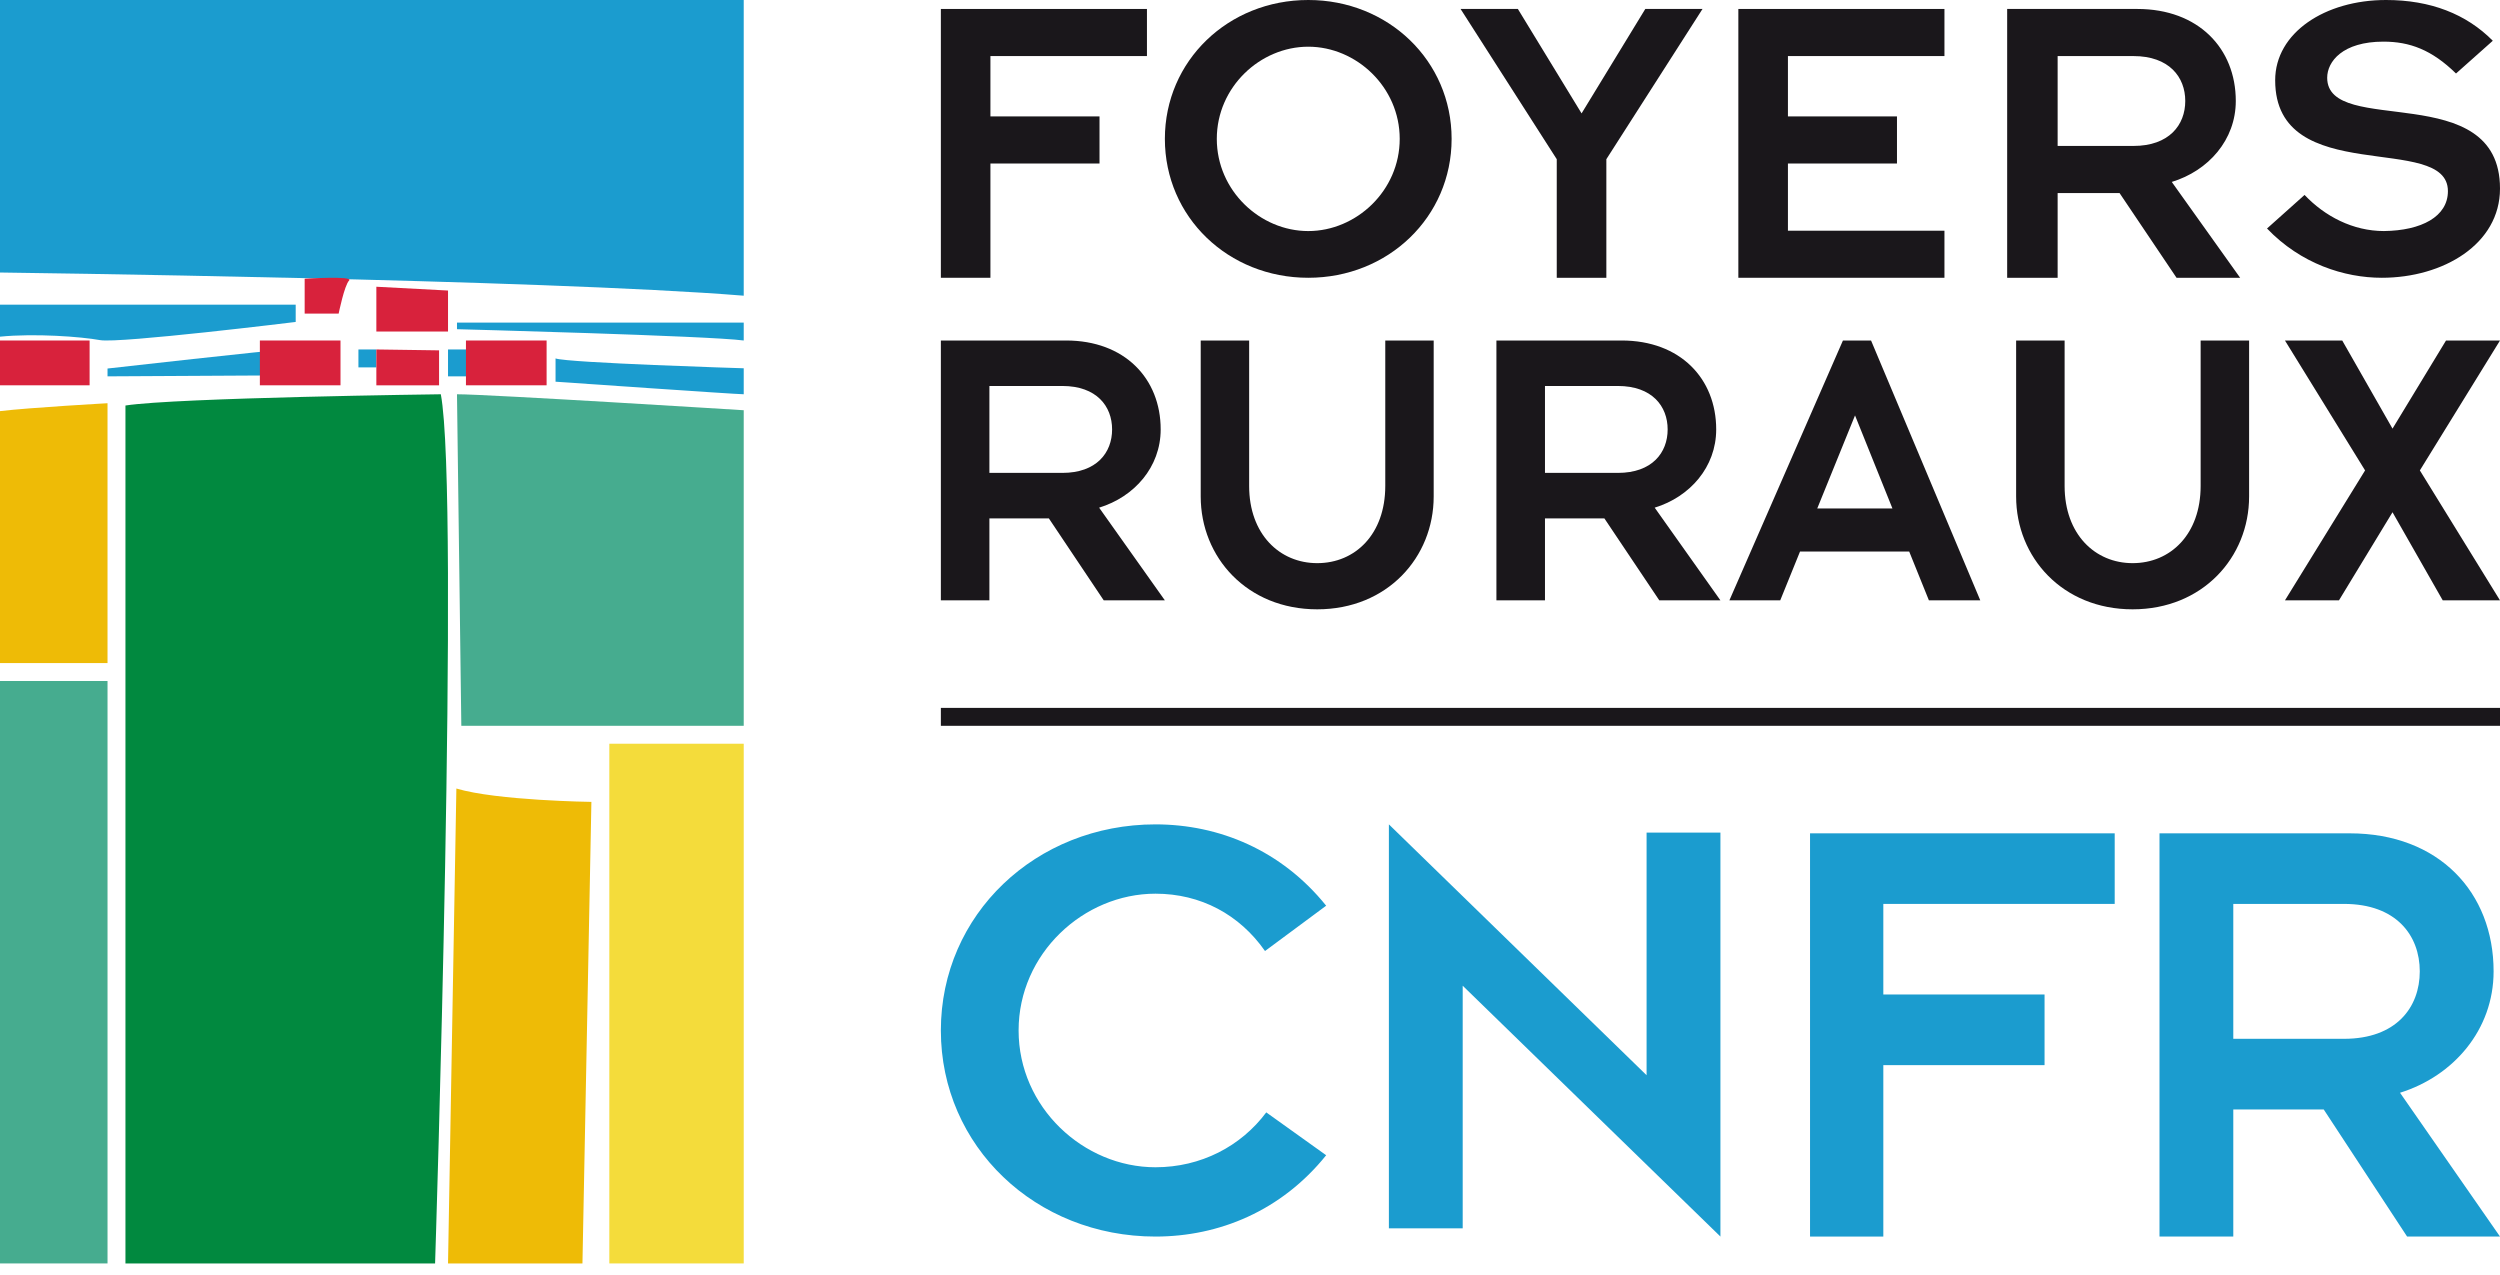
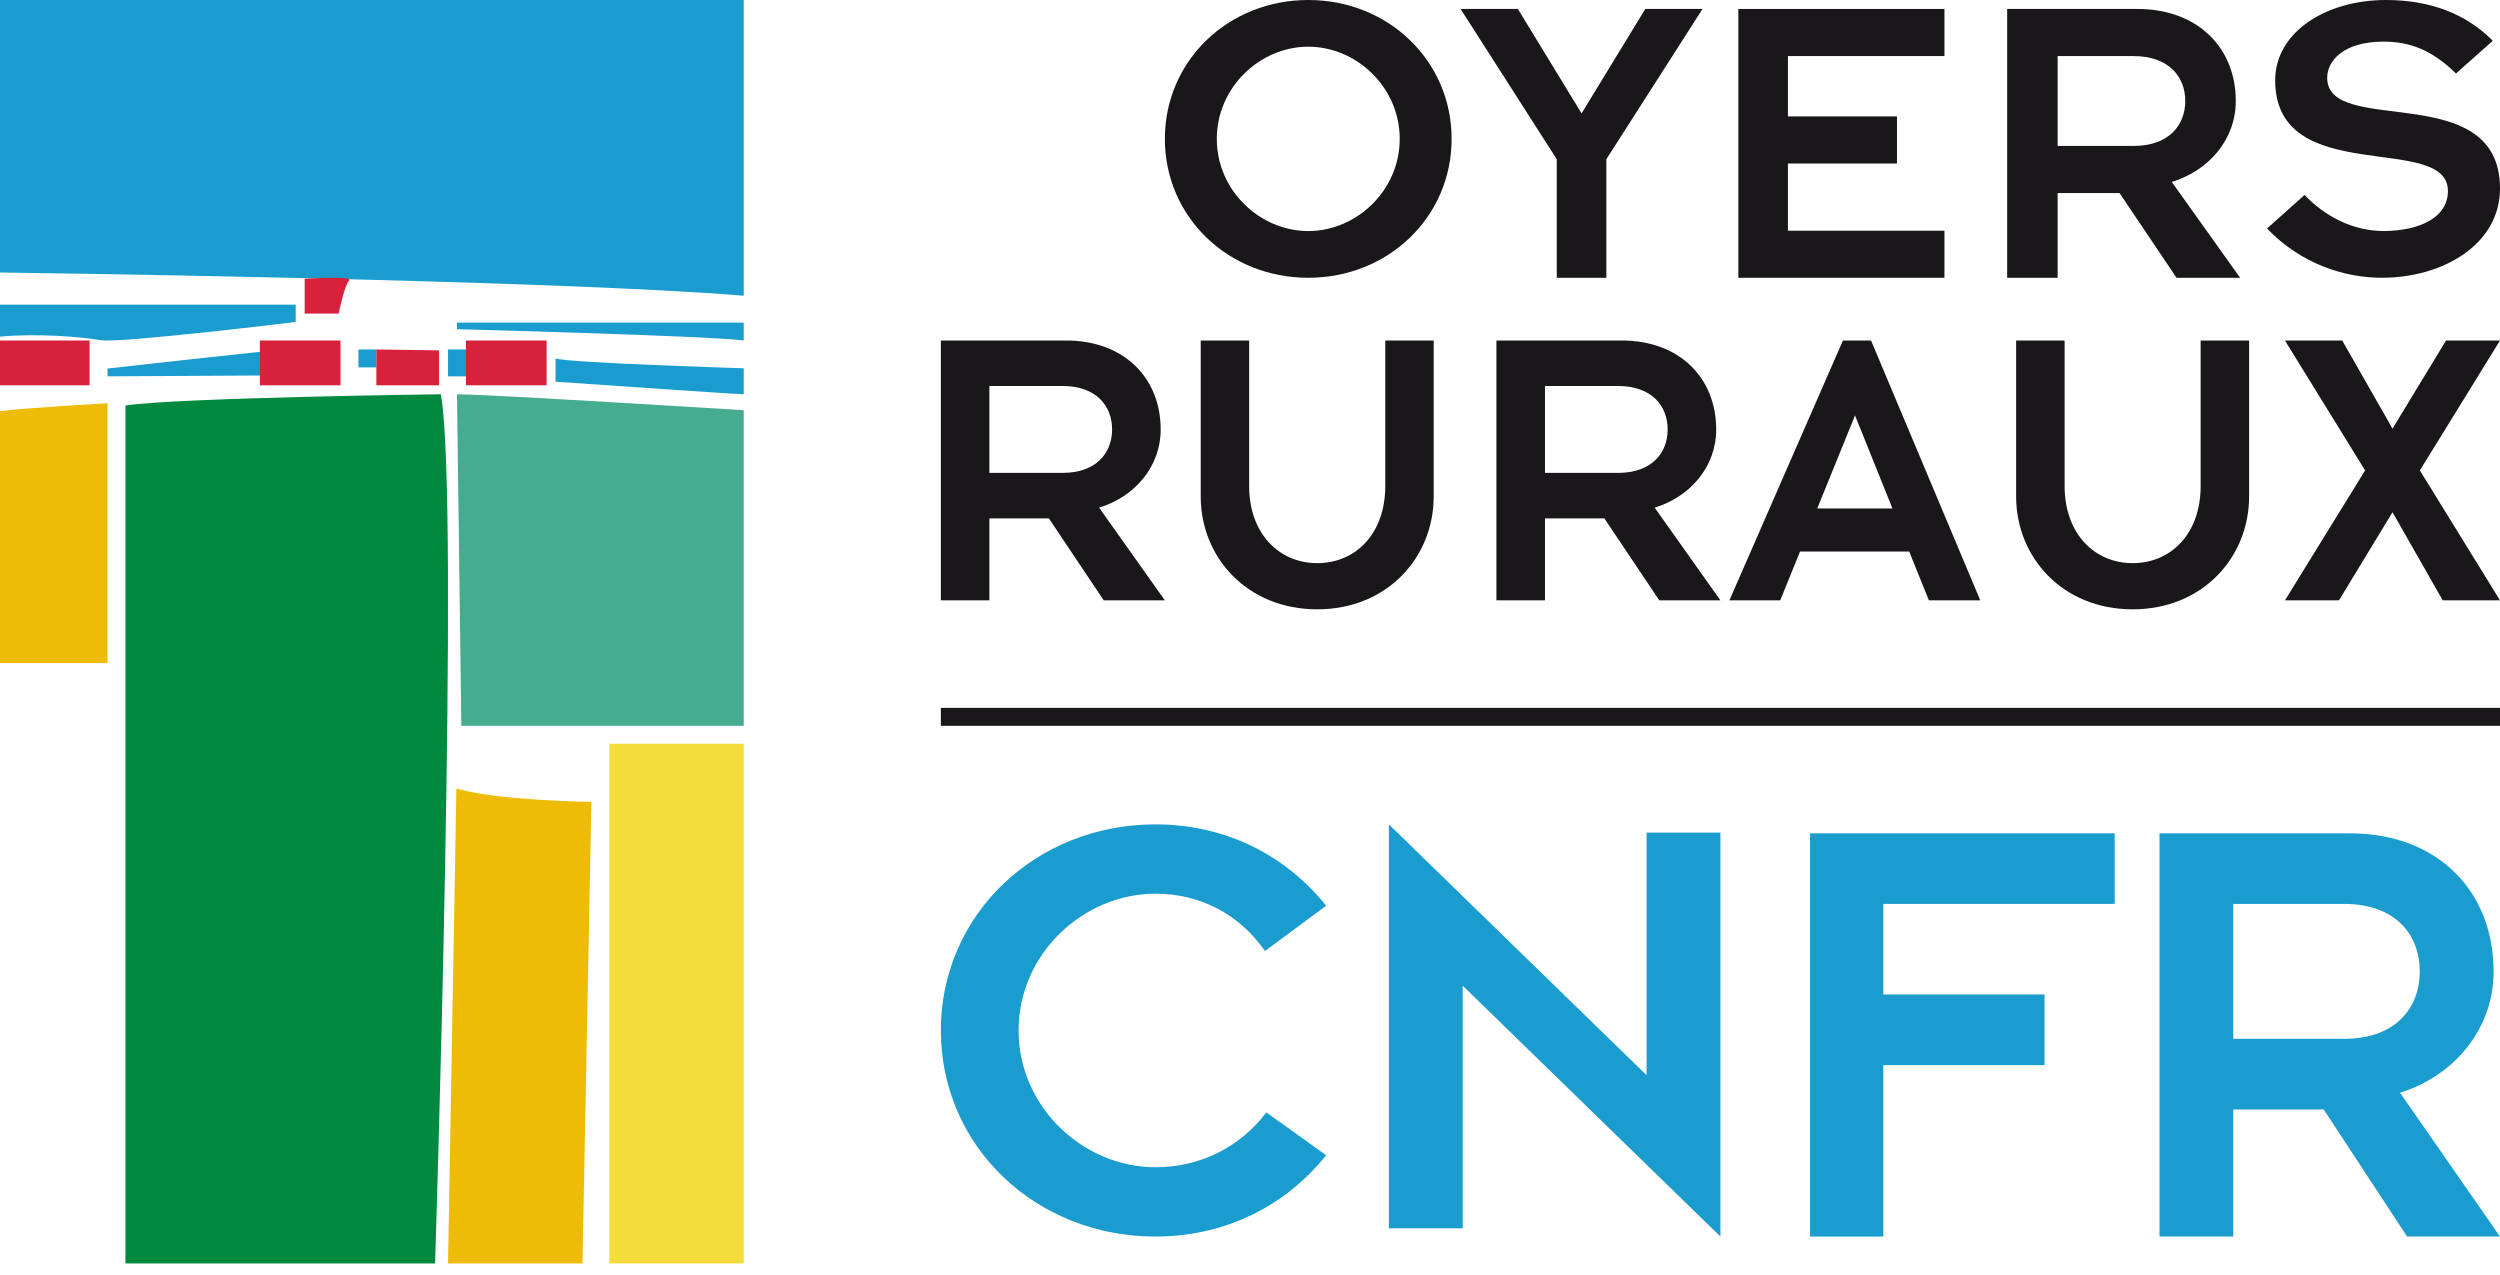
<svg xmlns="http://www.w3.org/2000/svg" width="200" height="102" viewBox="0 0 200 102">
  <g fill="none" fill-rule="evenodd">
-     <polygon fill="#1A171B" points="75.269 .717 91.756 .717 91.756 4.485 79.234 4.485 79.234 9.313 87.961 9.313 87.961 13.081 79.234 13.081 79.234 22.222 75.269 22.222" />
    <path fill="#1A171B" d="M104.661,18.485 C108.506,18.485 111.977,15.256 111.977,11.11 C111.977,6.966 108.506,3.736 104.661,3.736 C100.815,3.736 97.344,6.966 97.344,11.11 C97.344,15.256 100.815,18.485 104.661,18.485 M104.661,3.55271368e-15 C111.058,3.55271368e-15 116.129,4.858 116.129,11.11 C116.129,17.363 111.058,22.222 104.661,22.222 C98.26,22.222 93.19,17.363 93.19,11.11 C93.19,4.858 98.26,3.55271368e-15 104.661,3.55271368e-15" />
    <polygon fill="#1A171B" points="124.54 12.736 116.846 .717 121.429 .717 126.526 9.072 131.623 .717 136.201 .717 128.508 12.736 128.508 22.222 124.54 22.222" />
    <polygon fill="#1A171B" points="139.068 .717 155.556 .717 155.556 4.485 143.034 4.485 143.034 9.313 151.758 9.313 151.758 13.081 143.034 13.081 143.034 18.457 155.556 18.457 155.556 22.222 139.068 22.222" />
    <path fill="#1A171B" d="M164.611 11.675L170.677 11.675C173.531 11.675 174.821 9.998 174.821 8.078 174.821 6.163 173.531 4.486 170.677 4.486L164.611 4.486 164.611 11.675zM160.573.717L170.987.717C175.867.717 178.863 3.868 178.863 8.078 178.863 11.196 176.669 13.665 173.741 14.554L179.211 22.222 174.123 22.222 169.564 15.444 164.611 15.444 164.611 22.222 160.573 22.222 160.573.717zM184.365 15.595C185.97 17.292 188.224 18.484 190.714 18.484 193.716 18.449 195.833 17.33 195.833 15.29 195.833 10.535 182.014 15.118 182.014 6.421 182.014 2.616 186.007 3.55271368e-15 190.882 3.55271368e-15 194.439 3.55271368e-15 197.307 1.121 199.424 3.261L196.481 5.88C194.536 3.975 192.766 3.331 190.677 3.331 187.405 3.331 186.175 4.927 186.175 6.219 186.175 11.008 200 6.219 200 15.086 200 19.535 195.459 22.222 190.543 22.222 187.54 22.222 184.056 21.099 181.362 18.28L184.365 15.595zM79.152 37.832L84.984 37.832C87.731 37.832 88.968 36.212 88.968 34.354 88.968 32.501 87.731 30.878 84.984 30.878L79.152 30.878 79.152 37.832zM75.269 27.24L85.287 27.24C89.974 27.24 92.854 30.285 92.854 34.354 92.854 37.367 90.746 39.75 87.93 40.613L93.19 48.029 88.299 48.029 83.911 41.474 79.152 41.474 79.152 48.029 75.269 48.029 75.269 27.24zM96.057 27.24L99.932 27.24 99.932 38.879C99.932 42.737 102.37 45.052 105.378 45.052 108.418 45.052 110.822 42.737 110.822 38.879L110.822 27.24 114.695 27.24 114.695 39.718C114.695 44.582 110.99 48.746 105.378 48.746 99.763 48.746 96.057 44.582 96.057 39.718L96.057 27.24zM123.598 37.832L129.428 37.832C132.172 37.832 133.412 36.212 133.412 34.354 133.412 32.501 132.172 30.878 129.428 30.878L123.598 30.878 123.598 37.832zM119.713 27.24L129.733 27.24C134.416 27.24 137.296 30.285 137.296 34.354 137.296 37.367 135.19 39.75 132.375 40.613L137.634 48.029 132.745 48.029 128.352 41.474 123.598 41.474 123.598 48.029 119.713 48.029 119.713 27.24zM151.396 40.678L148.402 33.233 145.379 40.678 151.396 40.678zM147.435 27.24L149.684 27.24 158.423 48.029 154.313 48.029 152.737 44.125 144.001 44.125 142.418 48.029 138.351 48.029 147.435 27.24zM161.29 27.24L165.169 27.24 165.169 38.879C165.169 42.737 167.6 45.052 170.608 45.052 173.647 45.052 176.051 42.737 176.051 38.879L176.051 27.24 179.928 27.24 179.928 39.718C179.928 44.582 176.217 48.746 170.608 48.746 164.998 48.746 161.29 44.582 161.29 39.718L161.29 27.24z" />
    <polygon fill="#1A171B" points="189.207 37.633 182.796 27.24 187.378 27.24 191.401 34.291 195.682 27.24 200 27.24 193.589 37.633 200 48.029 195.419 48.029 191.401 40.979 187.117 48.029 182.796 48.029" />
    <path fill="#1B9CCF" d="M106.093,92.419 C102.521,96.861 97.532,98.925 92.438,98.925 C82.862,98.925 75.269,91.716 75.269,82.436 C75.269,73.163 82.862,65.95 92.438,65.95 C97.532,65.95 102.521,68.021 106.093,72.456 L101.201,76.082 C99.161,73.163 96.056,71.495 92.438,71.495 C86.683,71.495 81.488,76.287 81.488,82.436 C81.488,88.593 86.683,93.381 92.438,93.381 C96.056,93.381 99.268,91.716 101.301,88.991 L106.093,92.419 Z" />
    <polygon fill="#1B9CCF" points="117.016 78.857 117.016 98.269 111.111 98.269 111.111 65.95 131.727 86.018 131.727 66.608 137.634 66.608 137.634 98.925" />
    <polygon fill="#1B9CCF" points="144.803 66.667 169.176 66.667 169.176 72.313 150.666 72.313 150.666 79.559 163.564 79.559 163.564 85.211 150.666 85.211 150.666 98.925 144.803 98.925" />
    <path fill="#1B9CCF" d="M178.663,83.105 L187.525,83.105 C191.699,83.105 193.582,80.59 193.582,77.709 C193.582,74.834 191.699,72.313 187.525,72.313 L178.663,72.313 L178.663,83.105 Z M172.76,66.667 L187.977,66.667 C195.113,66.667 199.488,71.392 199.488,77.709 C199.488,82.386 196.279,86.085 192.002,87.42 L200,98.925 L192.568,98.925 L185.897,88.756 L178.663,88.756 L178.663,98.925 L172.76,98.925 L172.76,66.667 Z" />
    <polygon fill="#1A171B" points="75.269 58.065 200 58.065 200 56.631 75.269 56.631" />
    <polygon fill="#F4DC3B" points="48.746 101.075 59.498 101.075 59.498 59.498 48.746 59.498" />
-     <polygon fill="#46AC8F" points="0 101.075 8.602 101.075 8.602 54.48 0 54.48" />
    <path fill="#EEBB06" d="M36.51,63.082 L35.842,101.075 L46.596,101.075 L47.312,64.151 C47.312,64.151 39.742,64.052 36.51,63.082 Z" />
    <path fill="#01893F" d="M10.036,32.441 L10.036,101.075 L34.807,101.075 C34.807,101.075 36.791,39.683 35.266,31.541 C35.266,31.541 14.135,31.809 10.036,32.441 Z" />
    <path fill="#46AC8F" d="M36.559,31.541 L36.906,58.065 L59.498,58.065 L59.498,32.819 C59.498,32.819 39.052,31.541 36.559,31.541 Z" />
    <path fill="#EEBB06" d="M-4.61852778e-14,32.89 L-4.61852778e-14,53.047 L8.602,53.047 L8.602,32.258 C8.602,32.258 2.335,32.608 -4.61852778e-14,32.89 Z" />
    <polygon fill="#D8223C" points="0 30.824 7.168 30.824 7.168 27.24 0 27.24" />
    <path fill="#1B9CCF" d="M8.602,30.108 L8.602,29.482 C8.602,29.482 22.087,27.957 22.939,27.957 L21.1,29.759 L21.1,30.038 L8.602,30.108 Z" />
    <polygon fill="#D8223C" points="20.789 30.824 27.24 30.824 27.24 27.24 20.789 27.24" />
    <polygon fill="#1B9CCF" points="28.674 29.391 30.108 29.391 30.108 27.957 28.674 27.957" />
    <polygon fill="#D8223C" points="35.125 28.028 35.125 30.824 30.108 30.824 30.108 27.957" />
    <polygon fill="#1B9CCF" points="35.842 30.108 37.993 30.108 37.993 27.957 35.842 27.957" />
    <polygon fill="#D8223C" points="37.276 30.824 43.728 30.824 43.728 27.24 37.276 27.24" />
    <path fill="#1B9CCF" d="M44.444 28.674L44.444 30.536C44.444 30.536 58.868 31.541 59.498 31.541L59.498 29.462C59.498 29.462 45.418 29.032 44.444 28.674zM59.498 27.24L59.498 25.806 36.559 25.806 36.559 26.336C36.559 26.336 56.717 26.863 59.498 27.24zM-6.92779167e-14 24.373L23.656 24.373 23.656 25.756C23.656 25.756 9.534 27.489 8.007 27.21 6.486 26.934 2.792 26.656-6.92779167e-14 26.934L-6.92779167e-14 24.373zM-6.39488462e-14-1.24344979e-14L-6.39488462e-14 21.801C-6.39488462e-14 21.801 43.442 22.35 59.498 23.656L59.498-1.24344979e-14-6.39488462e-14-1.24344979e-14z" />
    <path fill="#D8223C" d="M24.373,22.298 L24.373,25.09 L27.092,25.09 C27.092,25.09 27.551,22.822 27.93,22.438 C28.318,22.056 24.373,22.298 24.373,22.298 Z" />
-     <polygon fill="#D8223C" points="30.108 22.939 30.108 26.523 35.842 26.523 35.842 23.243" />
  </g>
</svg>